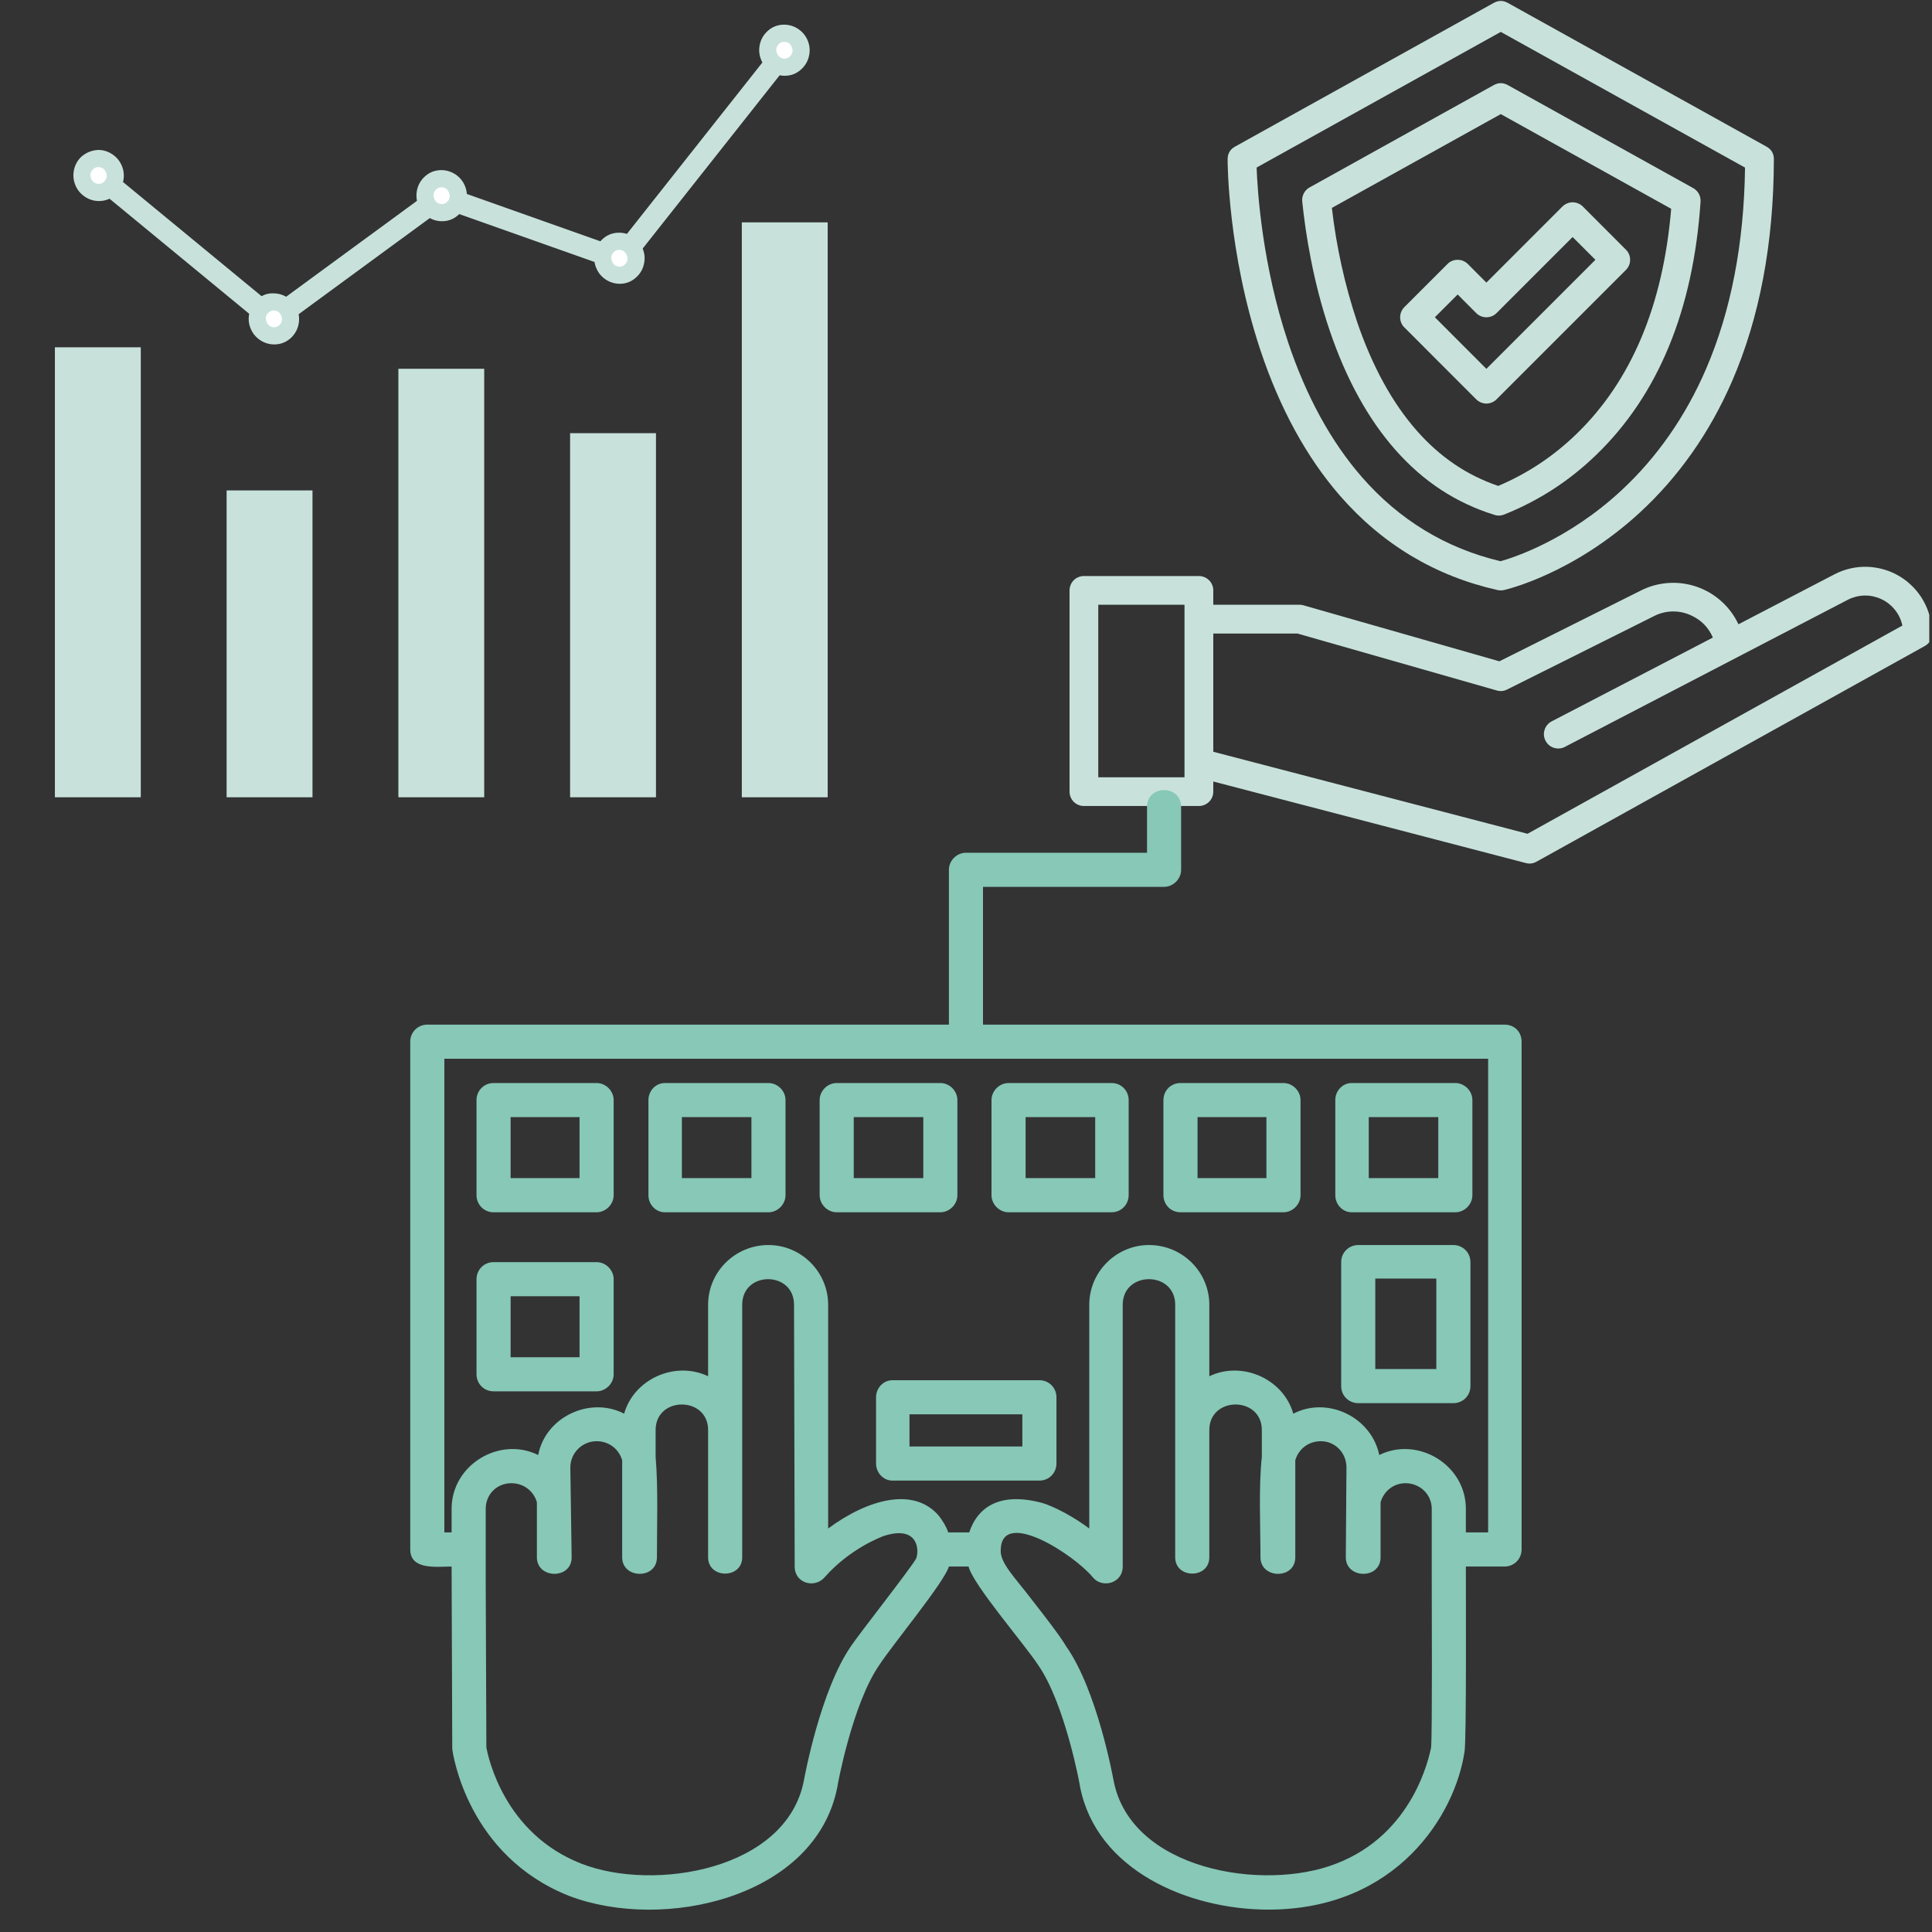
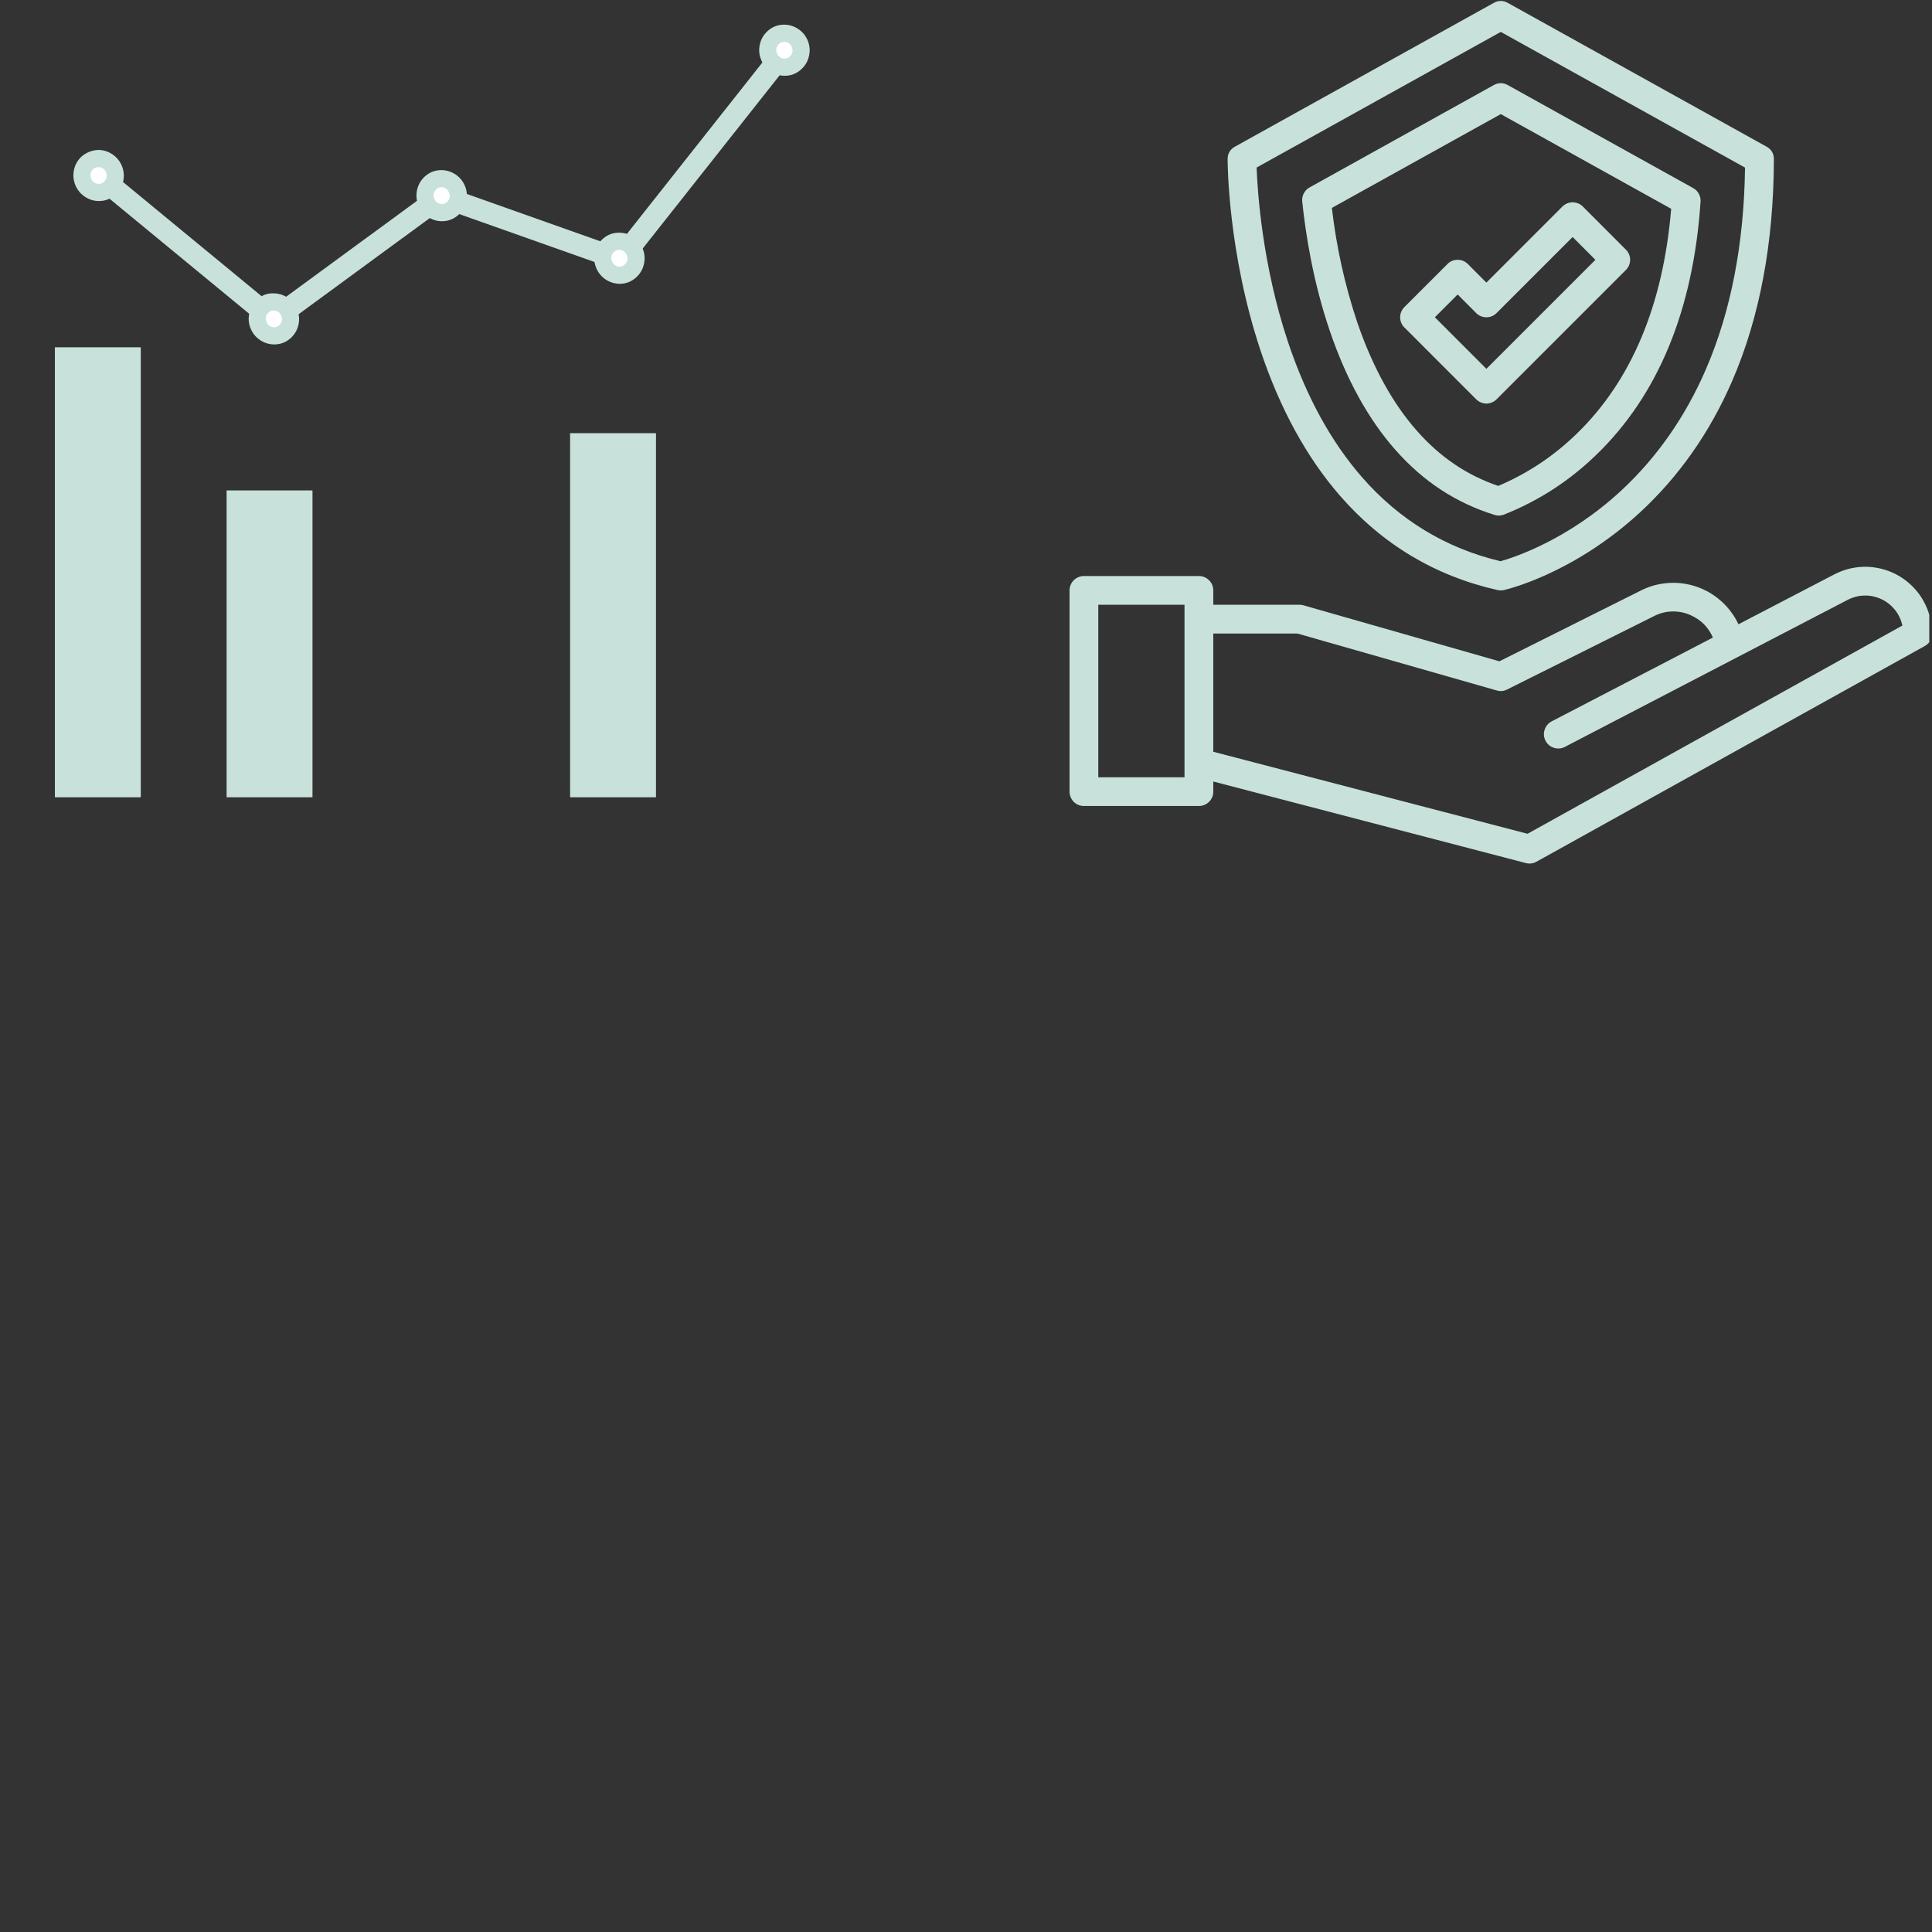
<svg xmlns="http://www.w3.org/2000/svg" width="200" zoomAndPan="magnify" viewBox="0 0 150 150" height="200" preserveAspectRatio="xMidYMid meet" version="1.0">
  <rect x="0" y="0" width="150" height="150" fill="#333333" stroke="none" />
  <defs>
    <clipPath id="9300481a98">
      <path d="M 83.039 44 L 149.789 44 L 149.789 67.5 L 83.039 67.5 Z M 83.039 44 " clip-rule="nonzero" />
    </clipPath>
    <clipPath id="a73bffd612">
-       <path d="M 31.848 61 L 118.098 61 L 118.098 149 L 31.848 149 Z M 31.848 61 " clip-rule="nonzero" />
-     </clipPath>
+       </clipPath>
    <clipPath id="d579633567">
      <path d="M 44 33 L 51 33 L 51 61.902 L 44 61.902 Z M 44 33 " clip-rule="nonzero" />
    </clipPath>
    <clipPath id="4a6a611700">
-       <path d="M 30 28 L 38 28 L 38 61.902 L 30 61.902 Z M 30 28 " clip-rule="nonzero" />
-     </clipPath>
+       </clipPath>
    <clipPath id="731304e519">
      <path d="M 17 38 L 25 38 L 25 61.902 L 17 61.902 Z M 17 38 " clip-rule="nonzero" />
    </clipPath>
    <clipPath id="688f5010e4">
      <path d="M 4.262 26 L 11 26 L 11 61.902 L 4.262 61.902 Z M 4.262 26 " clip-rule="nonzero" />
    </clipPath>
    <clipPath id="c4000aedd6">
-       <path d="M 57 17 L 64.262 17 L 64.262 61.902 L 57 61.902 Z M 57 17 " clip-rule="nonzero" />
-     </clipPath>
+       </clipPath>
    <clipPath id="9ed62ad2a4">
      <path d="M 58 1.902 L 63 1.902 L 63 6 L 58 6 Z M 58 1.902 " clip-rule="nonzero" />
    </clipPath>
  </defs>
  <path fill="#c8e2db" d="M 117.062 0.223 C 116.699 0.023 116.34 0.023 115.977 0.223 L 95.887 11.383 C 95.508 11.594 95.316 11.918 95.312 12.355 C 95.312 12.648 95.332 19.59 97.863 27.203 C 99.367 31.711 101.445 35.512 104.043 38.496 C 107.332 42.27 111.445 44.73 116.273 45.812 C 116.438 45.848 116.602 45.848 116.766 45.812 C 116.98 45.762 122.125 44.562 127.301 39.809 C 130.328 37.023 132.742 33.594 134.473 29.609 C 136.617 24.672 137.711 18.867 137.723 12.359 C 137.723 11.922 137.531 11.598 137.148 11.383 Z M 132.457 28.645 C 130.867 32.332 128.652 35.508 125.879 38.082 C 121.723 41.934 117.516 43.289 116.504 43.574 C 112.27 42.57 108.652 40.379 105.746 37.051 C 103.344 34.301 101.41 30.77 100 26.551 C 98.004 20.574 97.633 14.883 97.562 13.008 L 116.52 2.477 L 135.484 13.012 C 135.406 18.91 134.391 24.168 132.457 28.645 Z M 132.457 28.645 " fill-opacity="1" fill-rule="nonzero" />
  <path fill="#c8e2db" d="M 115.977 6.605 L 101.676 14.551 C 101.48 14.66 101.332 14.812 101.227 15.012 C 101.125 15.211 101.082 15.418 101.105 15.641 C 101.359 18.105 101.938 21.852 103.246 25.691 C 104.52 29.438 106.234 32.547 108.34 34.93 C 110.508 37.387 113.027 39.039 116.035 39.977 C 116.281 40.055 116.527 40.047 116.77 39.953 C 119.465 38.879 121.852 37.332 123.934 35.312 C 128.742 30.672 131.469 24.059 132.031 15.656 C 132.047 15.441 132 15.238 131.898 15.047 C 131.797 14.859 131.648 14.711 131.461 14.605 L 117.062 6.605 C 116.699 6.406 116.34 6.406 115.977 6.605 Z M 129.75 16.211 C 129.125 23.707 126.648 29.59 122.383 33.707 C 120.613 35.422 118.594 36.762 116.324 37.727 C 113.883 36.895 111.812 35.492 110.012 33.453 C 108.105 31.293 106.539 28.438 105.359 24.973 C 104.402 22.098 103.754 19.152 103.406 16.141 L 116.52 8.859 Z M 129.75 16.211 " fill-opacity="1" fill-rule="nonzero" />
  <path fill="#c8e2db" d="M 113.961 20.496 C 113.855 20.391 113.734 20.312 113.598 20.254 C 113.461 20.199 113.32 20.172 113.172 20.172 C 113.023 20.172 112.879 20.199 112.742 20.254 C 112.605 20.312 112.484 20.391 112.383 20.496 L 109.035 23.844 C 108.93 23.949 108.848 24.07 108.793 24.207 C 108.734 24.344 108.707 24.488 108.707 24.633 C 108.707 24.781 108.734 24.926 108.793 25.062 C 108.848 25.199 108.93 25.32 109.035 25.422 L 114.613 31.004 C 114.719 31.109 114.84 31.188 114.977 31.246 C 115.113 31.301 115.254 31.332 115.402 31.332 C 115.551 31.332 115.691 31.301 115.828 31.246 C 115.965 31.188 116.086 31.109 116.191 31.004 L 126.234 20.961 C 126.34 20.855 126.422 20.734 126.477 20.598 C 126.535 20.461 126.562 20.316 126.562 20.172 C 126.562 20.023 126.535 19.879 126.477 19.742 C 126.422 19.605 126.34 19.484 126.234 19.383 L 122.887 16.031 C 122.785 15.93 122.664 15.848 122.527 15.793 C 122.391 15.734 122.246 15.707 122.098 15.707 C 121.949 15.707 121.809 15.734 121.672 15.793 C 121.535 15.848 121.414 15.93 121.309 16.031 L 115.402 21.941 Z M 122.098 18.402 L 123.867 20.172 L 115.402 28.637 L 111.402 24.633 L 113.172 22.863 L 114.613 24.309 C 114.719 24.414 114.84 24.492 114.977 24.551 C 115.113 24.605 115.254 24.633 115.402 24.633 C 115.551 24.633 115.691 24.605 115.828 24.551 C 115.965 24.492 116.086 24.414 116.191 24.309 Z M 122.098 18.402 " fill-opacity="1" fill-rule="nonzero" />
  <g clip-path="url(#9300481a98)">
    <path fill="#c8e2db" d="M 84.152 62.578 L 93.082 62.578 C 93.23 62.578 93.371 62.551 93.508 62.492 C 93.645 62.438 93.766 62.355 93.871 62.254 C 93.977 62.148 94.059 62.027 94.113 61.891 C 94.172 61.754 94.199 61.609 94.199 61.461 L 94.199 60.676 L 118.469 67.008 C 118.758 67.082 119.031 67.047 119.293 66.902 L 149.426 50.164 C 149.809 49.949 150 49.625 150 49.188 C 150 48.965 149.984 48.746 149.957 48.523 C 149.93 48.305 149.887 48.086 149.828 47.875 C 149.773 47.66 149.703 47.449 149.621 47.242 C 149.539 47.039 149.441 46.84 149.332 46.645 C 149.227 46.453 149.105 46.266 148.973 46.09 C 148.84 45.91 148.695 45.742 148.543 45.586 C 148.387 45.426 148.223 45.277 148.051 45.137 C 147.879 45 147.695 44.871 147.508 44.758 C 147.316 44.645 147.121 44.539 146.918 44.449 C 146.715 44.359 146.508 44.285 146.297 44.223 C 146.082 44.156 145.867 44.109 145.648 44.074 C 145.43 44.035 145.211 44.016 144.988 44.008 C 144.77 44 144.547 44.008 144.324 44.027 C 144.105 44.051 143.887 44.086 143.672 44.133 C 143.453 44.184 143.242 44.246 143.035 44.32 C 142.828 44.398 142.625 44.488 142.426 44.59 L 134.973 48.469 C 134.812 48.129 134.625 47.812 134.402 47.512 C 134.18 47.211 133.93 46.938 133.652 46.688 C 133.375 46.438 133.078 46.219 132.758 46.027 C 132.438 45.84 132.098 45.684 131.746 45.559 C 131.395 45.438 131.035 45.352 130.664 45.301 C 130.297 45.25 129.926 45.238 129.555 45.262 C 129.18 45.285 128.816 45.348 128.457 45.441 C 128.094 45.539 127.75 45.672 127.414 45.84 L 116.41 51.344 L 101.203 46.996 C 101.102 46.969 101 46.953 100.895 46.953 L 94.199 46.953 L 94.199 45.84 C 94.199 45.691 94.172 45.547 94.113 45.41 C 94.059 45.273 93.977 45.152 93.871 45.051 C 93.766 44.945 93.645 44.863 93.508 44.809 C 93.371 44.75 93.23 44.723 93.082 44.723 L 84.152 44.723 C 84.008 44.723 83.863 44.75 83.727 44.809 C 83.59 44.863 83.469 44.945 83.363 45.051 C 83.262 45.152 83.18 45.273 83.125 45.41 C 83.066 45.547 83.039 45.691 83.039 45.84 L 83.039 61.465 C 83.039 61.609 83.066 61.754 83.125 61.891 C 83.18 62.027 83.262 62.148 83.363 62.254 C 83.469 62.355 83.59 62.438 83.727 62.492 C 83.863 62.551 84.008 62.578 84.152 62.578 Z M 94.199 49.188 L 100.738 49.188 L 116.211 53.609 C 116.488 53.688 116.758 53.664 117.016 53.531 L 128.414 47.836 C 128.863 47.605 129.344 47.484 129.852 47.473 C 130.355 47.465 130.84 47.566 131.301 47.781 C 132.082 48.137 132.645 48.711 132.988 49.5 L 120.469 56.008 C 120.336 56.078 120.223 56.168 120.129 56.281 C 120.035 56.395 119.965 56.52 119.922 56.664 C 119.875 56.805 119.859 56.949 119.871 57.094 C 119.887 57.242 119.926 57.383 119.996 57.512 C 120.062 57.645 120.152 57.758 120.266 57.852 C 120.379 57.949 120.508 58.016 120.648 58.062 C 120.789 58.105 120.934 58.121 121.078 58.109 C 121.227 58.098 121.367 58.059 121.496 57.988 L 143.457 46.57 C 143.656 46.465 143.867 46.387 144.09 46.328 C 144.309 46.273 144.531 46.242 144.758 46.238 C 144.984 46.234 145.211 46.254 145.434 46.301 C 145.652 46.352 145.867 46.422 146.074 46.52 C 146.277 46.613 146.469 46.734 146.648 46.875 C 146.824 47.016 146.984 47.176 147.125 47.352 C 147.27 47.527 147.387 47.719 147.484 47.926 C 147.582 48.129 147.652 48.344 147.703 48.566 L 118.598 64.734 L 94.199 58.367 Z M 85.27 46.953 L 91.965 46.953 L 91.965 60.348 L 85.27 60.348 Z M 85.27 46.953 " fill-opacity="1" fill-rule="nonzero" />
  </g>
  <g clip-path="url(#a73bffd612)">
    <path fill="#87c8b7" d="M 73.672 79.551 L 73.672 67.531 C 73.672 66.816 74.281 66.207 74.996 66.207 L 89.055 66.207 L 89.055 62.641 C 89.055 60.91 91.703 60.91 91.703 62.641 L 91.703 67.531 C 91.703 68.242 91.09 68.855 90.379 68.855 L 76.32 68.855 L 76.32 79.551 L 116.812 79.551 C 117.578 79.551 118.137 80.113 118.137 80.875 L 118.137 120.301 C 118.137 121.012 117.578 121.625 116.812 121.625 L 113.809 121.625 C 113.809 124.07 113.859 135.121 113.707 135.988 C 112.992 140.879 108.461 148.262 98.477 148.262 C 92.262 148.262 85.133 145.207 83.859 138.738 C 83.859 138.637 82.688 132.27 80.598 129.266 C 79.527 127.633 75.555 123.051 75.199 121.625 L 73.672 121.625 C 73.312 122.848 69.34 127.633 68.273 129.266 C 66.184 132.27 65.012 138.637 65.012 138.738 C 63.332 147.348 51.516 149.996 44.18 147.195 C 36.336 144.086 35.164 136.242 35.113 135.785 L 35.062 121.625 C 33.941 121.625 31.852 121.93 31.852 120.301 L 31.852 80.875 C 31.852 80.113 32.465 79.551 33.176 79.551 Z M 111.16 120.352 L 111.16 117.141 C 111.16 116.02 110.242 115.156 109.121 115.156 C 108.203 115.156 107.441 115.766 107.188 116.633 L 107.188 120.91 C 107.188 122.645 104.488 122.594 104.488 120.91 L 104.539 113.934 C 104.539 112.812 103.672 111.895 102.551 111.895 C 101.582 111.895 100.82 112.508 100.566 113.371 L 100.566 120.91 C 100.566 122.645 97.863 122.594 97.863 120.91 C 97.863 118.465 97.711 115.461 97.969 113.117 L 97.969 111.031 C 97.969 108.383 93.891 108.383 93.891 111.031 L 93.891 120.91 C 93.891 122.594 91.242 122.594 91.242 120.91 L 91.242 101.301 C 91.242 98.652 87.168 98.652 87.168 101.301 L 87.168 121.625 C 87.168 122.949 85.539 123.355 84.824 122.438 C 83.398 120.707 77.746 117.039 77.695 120.352 C 77.645 121.371 78.816 122.488 80.09 124.172 C 81.16 125.547 82.277 126.973 82.789 127.84 C 85.184 131.25 86.406 137.973 86.457 138.23 C 87.781 145.207 98.121 146.887 103.723 144.699 C 109.734 142.406 110.957 136.395 111.109 135.684 C 111.211 134.461 111.16 124.578 111.16 122.594 Z M 113.809 118.977 L 115.539 118.977 L 115.539 82.199 L 34.5 82.199 L 34.5 118.977 L 35.062 118.977 L 35.062 117.141 C 35.062 113.73 38.781 111.488 41.785 112.965 C 42.344 110.012 45.809 108.383 48.457 109.758 C 49.223 107.059 52.43 105.629 54.977 106.852 L 54.977 101.301 C 54.977 98.754 57.066 96.664 59.664 96.664 C 62.211 96.664 64.297 98.754 64.297 101.301 L 64.297 118.672 C 67.406 116.379 70.973 115.41 72.906 117.703 C 73.211 118.109 73.469 118.516 73.621 118.977 L 75.25 118.977 C 75.91 116.988 77.645 115.816 80.902 116.684 C 81.105 116.734 82.637 117.242 84.57 118.672 L 84.57 101.301 C 84.57 98.754 86.66 96.664 89.207 96.664 C 91.805 96.664 93.891 98.754 93.891 101.301 L 93.891 106.852 C 96.438 105.629 99.648 107.059 100.41 109.758 C 103.059 108.383 106.473 110.012 107.086 112.965 C 110.09 111.488 113.809 113.73 113.809 117.141 Z M 37.711 120.25 L 37.711 122.746 L 37.762 135.684 C 37.914 136.445 39.137 142.355 45.148 144.699 C 50.75 146.887 61.09 145.207 62.414 138.23 C 62.465 137.973 63.688 131.25 66.082 127.789 C 66.691 126.871 70.664 121.828 71.125 121.012 C 71.379 120.402 71.328 118.414 68.68 119.23 C 68.375 119.332 65.98 120.25 64.043 122.438 C 63.281 123.355 61.699 122.949 61.699 121.625 L 61.648 101.301 C 61.648 98.652 57.625 98.652 57.625 101.301 L 57.625 120.91 C 57.625 122.594 54.977 122.594 54.977 120.91 L 54.977 111.031 C 54.977 108.383 50.902 108.383 50.902 111.031 L 50.902 113.117 C 51.105 115.461 51.004 118.465 51.004 120.91 C 51.004 122.645 48.305 122.594 48.305 120.91 L 48.305 113.371 C 48.051 112.508 47.285 111.895 46.32 111.895 C 45.199 111.895 44.281 112.812 44.281 113.934 L 44.383 120.91 C 44.383 122.645 41.684 122.594 41.684 120.91 L 41.684 116.633 C 41.43 115.766 40.664 115.156 39.695 115.156 C 38.578 115.156 37.711 116.02 37.711 117.141 Z M 46.32 94.121 L 38.32 94.121 C 37.559 94.121 36.996 93.508 36.996 92.793 L 36.996 85.41 C 36.996 84.695 37.559 84.086 38.32 84.086 L 46.32 84.086 C 47.031 84.086 47.645 84.695 47.645 85.41 L 47.645 92.793 C 47.645 93.508 47.031 94.121 46.32 94.121 Z M 39.645 91.469 L 44.996 91.469 L 44.996 86.734 L 39.645 86.734 Z M 59.664 94.121 L 51.617 94.121 C 50.902 94.121 50.344 93.508 50.344 92.793 L 50.344 85.41 C 50.344 84.695 50.902 84.086 51.617 84.086 L 59.664 84.086 C 60.375 84.086 60.988 84.695 60.988 85.41 L 60.988 92.793 C 60.988 93.508 60.375 94.121 59.664 94.121 Z M 52.941 91.469 L 58.34 91.469 L 58.34 86.734 L 52.941 86.734 Z M 73.008 94.121 L 64.961 94.121 C 64.246 94.121 63.637 93.508 63.637 92.793 L 63.637 85.41 C 63.637 84.695 64.246 84.086 64.961 84.086 L 73.008 84.086 C 73.723 84.086 74.332 84.695 74.332 85.41 L 74.332 92.793 C 74.332 93.508 73.723 94.121 73.008 94.121 Z M 66.285 91.469 L 71.684 91.469 L 71.684 86.734 L 66.285 86.734 Z M 86.305 94.121 L 78.305 94.121 C 77.594 94.121 76.98 93.508 76.98 92.793 L 76.98 85.41 C 76.98 84.695 77.594 84.086 78.305 84.086 L 86.305 84.086 C 87.066 84.086 87.629 84.695 87.629 85.41 L 87.629 92.793 C 87.629 93.508 87.066 94.121 86.305 94.121 Z M 79.629 91.469 L 85.031 91.469 L 85.031 86.734 L 79.629 86.734 Z M 99.648 94.121 L 91.652 94.121 C 90.887 94.121 90.328 93.508 90.328 92.793 L 90.328 85.41 C 90.328 84.695 90.887 84.086 91.652 84.086 L 99.648 84.086 C 100.359 84.086 100.973 84.695 100.973 85.41 L 100.973 92.793 C 100.973 93.508 100.359 94.121 99.648 94.121 Z M 92.977 91.469 L 98.324 91.469 L 98.324 86.734 L 92.977 86.734 Z M 112.992 94.121 L 104.945 94.121 C 104.23 94.121 103.672 93.508 103.672 92.793 L 103.672 85.41 C 103.672 84.695 104.23 84.086 104.945 84.086 L 112.992 84.086 C 113.707 84.086 114.316 84.695 114.316 85.41 L 114.316 92.793 C 114.316 93.508 113.707 94.121 112.992 94.121 Z M 106.27 91.469 L 111.668 91.469 L 111.668 86.734 L 106.27 86.734 Z M 46.32 108.023 L 38.32 108.023 C 37.559 108.023 36.996 107.414 36.996 106.699 L 36.996 99.316 C 36.996 98.602 37.559 97.992 38.32 97.992 L 46.32 97.992 C 47.031 97.992 47.645 98.602 47.645 99.316 L 47.645 106.699 C 47.645 107.414 47.031 108.023 46.32 108.023 Z M 39.645 105.375 L 44.996 105.375 L 44.996 100.641 L 39.645 100.641 Z M 112.84 108.941 L 105.453 108.941 C 104.742 108.941 104.129 108.383 104.129 107.617 L 104.129 97.992 C 104.129 97.227 104.742 96.664 105.453 96.664 L 112.84 96.664 C 113.555 96.664 114.164 97.227 114.164 97.992 L 114.164 107.617 C 114.164 108.383 113.555 108.941 112.84 108.941 Z M 106.777 106.293 L 111.516 106.293 L 111.516 99.266 L 106.777 99.266 Z M 80.699 114.953 L 69.289 114.953 C 68.578 114.953 68.016 114.34 68.016 113.629 L 68.016 108.484 C 68.016 107.77 68.578 107.16 69.289 107.16 L 80.699 107.16 C 81.465 107.16 82.023 107.77 82.023 108.484 L 82.023 113.629 C 82.023 114.34 81.465 114.953 80.699 114.953 Z M 70.613 112.305 L 79.375 112.305 L 79.375 109.809 L 70.613 109.809 Z M 70.613 112.305 " fill-opacity="1" fill-rule="evenodd" />
  </g>
  <g clip-path="url(#d579633567)">
    <path fill="#c8e2db" d="M 44.262 33.633 L 50.93 33.633 L 50.93 61.965 L 44.262 61.965 Z M 44.262 33.633 " fill-opacity="1" fill-rule="nonzero" />
  </g>
  <g clip-path="url(#4a6a611700)">
    <path fill="#c8e2db" d="M 30.93 28.633 L 37.594 28.633 L 37.594 61.965 L 30.93 61.965 Z M 30.93 28.633 " fill-opacity="1" fill-rule="nonzero" />
  </g>
  <g clip-path="url(#731304e519)">
    <path fill="#c8e2db" d="M 17.594 38.078 L 24.262 38.078 L 24.262 61.965 L 17.594 61.965 Z M 17.594 38.078 " fill-opacity="1" fill-rule="nonzero" />
  </g>
  <g clip-path="url(#688f5010e4)">
    <path fill="#c8e2db" d="M 4.262 26.965 L 10.93 26.965 L 10.93 61.965 L 4.262 61.965 Z M 4.262 26.965 " fill-opacity="1" fill-rule="nonzero" />
  </g>
  <g clip-path="url(#c4000aedd6)">
    <path fill="#c8e2db" d="M 57.594 17.266 L 64.262 17.266 L 64.262 61.965 L 57.594 61.965 Z M 57.594 17.266 " fill-opacity="1" fill-rule="nonzero" />
  </g>
  <path fill="#c8e2db" d="M 21.176 25.867 L 7.062 14.242 L 8.125 12.957 L 21.234 23.758 L 34.125 14.309 L 47.867 19.18 L 60.273 3.484 L 61.582 4.516 L 48.434 21.148 L 34.398 16.176 Z M 21.176 25.867 " fill-opacity="1" fill-rule="nonzero" />
  <path fill="#ffffff" d="M 8.93 13.406 C 8.961 13.578 8.957 13.75 8.918 13.918 C 8.883 14.09 8.812 14.246 8.715 14.387 C 8.617 14.531 8.496 14.648 8.352 14.742 C 8.207 14.836 8.047 14.895 7.879 14.926 C 7.711 14.953 7.543 14.949 7.375 14.91 C 7.207 14.871 7.051 14.801 6.91 14.699 C 6.77 14.598 6.656 14.473 6.562 14.324 C 6.469 14.176 6.41 14.016 6.379 13.844 C 6.352 13.672 6.352 13.5 6.391 13.332 C 6.43 13.16 6.496 13.004 6.594 12.863 C 6.691 12.719 6.816 12.602 6.961 12.508 C 7.105 12.414 7.262 12.355 7.43 12.324 C 7.602 12.297 7.77 12.301 7.938 12.34 C 8.102 12.379 8.258 12.449 8.398 12.551 C 8.539 12.652 8.656 12.777 8.746 12.926 C 8.84 13.07 8.902 13.23 8.93 13.406 Z M 8.93 13.406 " fill-opacity="1" fill-rule="nonzero" />
  <path fill="#c8e2db" d="M 7.664 15.609 L 7.656 15.609 C 7.258 15.602 6.895 15.484 6.566 15.258 C 6.238 15.031 6 14.734 5.848 14.367 C 5.699 13.996 5.66 13.617 5.738 13.227 C 5.812 12.836 5.992 12.496 6.27 12.211 C 6.66 11.848 7.121 11.66 7.652 11.641 C 8.051 11.648 8.414 11.766 8.742 11.992 C 9.074 12.219 9.312 12.516 9.465 12.887 C 9.613 13.254 9.652 13.633 9.574 14.027 C 9.496 14.418 9.316 14.754 9.039 15.039 C 8.66 15.422 8.199 15.613 7.664 15.609 Z M 7.645 12.973 C 7.477 12.973 7.332 13.035 7.215 13.152 C 7.02 13.359 6.973 13.594 7.078 13.859 C 7.184 14.121 7.375 14.262 7.66 14.277 C 7.828 14.277 7.973 14.219 8.09 14.098 C 8.289 13.895 8.34 13.656 8.234 13.391 C 8.129 13.125 7.93 12.984 7.645 12.973 Z M 7.645 12.973 " fill-opacity="1" fill-rule="nonzero" />
  <path fill="#ffffff" d="M 22.543 24.535 C 22.57 24.707 22.566 24.879 22.531 25.051 C 22.492 25.219 22.426 25.375 22.328 25.52 C 22.227 25.66 22.105 25.777 21.961 25.871 C 21.816 25.965 21.66 26.027 21.492 26.055 C 21.32 26.086 21.152 26.078 20.984 26.039 C 20.816 26 20.664 25.93 20.523 25.828 C 20.383 25.73 20.266 25.605 20.172 25.457 C 20.082 25.309 20.02 25.148 19.992 24.977 C 19.961 24.805 19.965 24.633 20 24.461 C 20.039 24.293 20.105 24.133 20.207 23.992 C 20.305 23.848 20.426 23.73 20.57 23.641 C 20.715 23.547 20.871 23.484 21.043 23.457 C 21.211 23.426 21.379 23.43 21.547 23.469 C 21.715 23.508 21.867 23.578 22.008 23.68 C 22.148 23.781 22.266 23.906 22.359 24.055 C 22.449 24.203 22.512 24.363 22.543 24.535 Z M 22.543 24.535 " fill-opacity="1" fill-rule="nonzero" />
  <path fill="#c8e2db" d="M 21.273 26.742 L 21.27 26.742 C 20.871 26.734 20.504 26.617 20.176 26.391 C 19.848 26.168 19.609 25.871 19.457 25.5 C 19.305 25.133 19.27 24.75 19.348 24.359 C 19.426 23.969 19.602 23.633 19.883 23.348 C 20.254 22.941 20.715 22.75 21.262 22.777 C 21.66 22.785 22.027 22.902 22.355 23.129 C 22.684 23.355 22.922 23.652 23.07 24.02 C 23.223 24.391 23.258 24.77 23.184 25.164 C 23.105 25.555 22.926 25.891 22.648 26.176 C 22.27 26.555 21.812 26.742 21.273 26.742 Z M 21.262 24.105 C 21.094 24.105 20.949 24.164 20.828 24.285 C 20.637 24.488 20.59 24.723 20.695 24.988 C 20.797 25.25 20.992 25.391 21.273 25.41 C 21.441 25.406 21.586 25.348 21.703 25.227 C 21.898 25.023 21.945 24.789 21.84 24.523 C 21.738 24.262 21.543 24.121 21.262 24.105 Z M 21.262 24.105 " fill-opacity="1" fill-rule="nonzero" />
  <path fill="#ffffff" d="M 35.566 14.973 C 35.594 15.145 35.59 15.316 35.555 15.484 C 35.516 15.656 35.449 15.812 35.352 15.957 C 35.25 16.098 35.129 16.215 34.984 16.309 C 34.84 16.402 34.684 16.461 34.512 16.492 C 34.344 16.52 34.176 16.516 34.008 16.477 C 33.84 16.438 33.688 16.367 33.547 16.266 C 33.406 16.164 33.289 16.043 33.195 15.895 C 33.105 15.746 33.043 15.586 33.012 15.414 C 32.984 15.242 32.988 15.07 33.023 14.898 C 33.062 14.727 33.129 14.57 33.227 14.43 C 33.328 14.285 33.449 14.168 33.594 14.074 C 33.738 13.984 33.895 13.922 34.066 13.895 C 34.234 13.863 34.402 13.867 34.57 13.906 C 34.738 13.945 34.891 14.016 35.031 14.117 C 35.172 14.219 35.289 14.344 35.383 14.492 C 35.473 14.641 35.535 14.801 35.566 14.973 Z M 35.566 14.973 " fill-opacity="1" fill-rule="nonzero" />
  <path fill="#c8e2db" d="M 34.297 17.176 L 34.289 17.176 C 33.891 17.168 33.527 17.051 33.199 16.824 C 32.871 16.598 32.633 16.301 32.48 15.93 C 32.332 15.562 32.297 15.184 32.371 14.789 C 32.449 14.398 32.629 14.062 32.906 13.777 C 33.285 13.395 33.742 13.207 34.281 13.207 L 34.285 13.207 C 34.688 13.215 35.051 13.332 35.383 13.555 C 35.711 13.781 35.953 14.078 36.102 14.449 C 36.254 14.82 36.289 15.203 36.211 15.594 C 36.133 15.984 35.953 16.324 35.672 16.605 C 35.293 16.988 34.836 17.18 34.297 17.176 Z M 34.297 15.844 C 34.465 15.844 34.609 15.785 34.727 15.664 C 34.922 15.457 34.969 15.223 34.863 14.961 C 34.762 14.695 34.566 14.555 34.285 14.539 C 34.113 14.539 33.969 14.598 33.852 14.719 C 33.656 14.926 33.613 15.16 33.715 15.422 C 33.82 15.688 34.012 15.828 34.297 15.844 Z M 34.297 15.844 " fill-opacity="1" fill-rule="nonzero" />
  <path fill="#ffffff" d="M 49.363 19.828 C 49.395 20 49.391 20.172 49.355 20.344 C 49.316 20.512 49.25 20.668 49.148 20.812 C 49.051 20.953 48.93 21.074 48.785 21.164 C 48.641 21.258 48.484 21.32 48.312 21.348 C 48.145 21.379 47.977 21.375 47.809 21.336 C 47.641 21.297 47.488 21.227 47.348 21.125 C 47.207 21.023 47.09 20.898 46.996 20.75 C 46.906 20.602 46.844 20.441 46.812 20.27 C 46.785 20.098 46.789 19.926 46.824 19.754 C 46.863 19.586 46.93 19.43 47.027 19.285 C 47.129 19.145 47.25 19.027 47.395 18.934 C 47.539 18.84 47.695 18.777 47.863 18.75 C 48.035 18.719 48.203 18.727 48.371 18.766 C 48.539 18.805 48.691 18.875 48.832 18.973 C 48.973 19.074 49.09 19.199 49.184 19.348 C 49.273 19.496 49.336 19.656 49.363 19.828 Z M 49.363 19.828 " fill-opacity="1" fill-rule="nonzero" />
  <path fill="#c8e2db" d="M 48.098 22.035 L 48.094 22.035 C 47.695 22.023 47.328 21.906 47 21.684 C 46.672 21.457 46.434 21.156 46.285 20.789 C 46.133 20.418 46.098 20.039 46.172 19.648 C 46.25 19.258 46.43 18.918 46.707 18.633 C 47.086 18.254 47.543 18.062 48.082 18.066 L 48.086 18.066 C 48.488 18.07 48.852 18.188 49.18 18.414 C 49.508 18.641 49.746 18.938 49.898 19.305 C 50.051 19.676 50.086 20.055 50.008 20.445 C 49.93 20.836 49.754 21.176 49.473 21.457 C 49.094 21.844 48.637 22.035 48.098 22.035 Z M 48.082 19.398 C 47.914 19.398 47.77 19.457 47.652 19.578 C 47.457 19.781 47.41 20.016 47.516 20.281 C 47.617 20.543 47.812 20.684 48.094 20.703 C 48.266 20.703 48.406 20.641 48.527 20.523 C 48.723 20.316 48.766 20.082 48.664 19.816 C 48.559 19.555 48.363 19.414 48.082 19.398 Z M 48.082 19.398 " fill-opacity="1" fill-rule="nonzero" />
  <path fill="#ffffff" d="M 62.176 3.68 C 62.203 3.852 62.199 4.023 62.164 4.195 C 62.125 4.363 62.059 4.52 61.961 4.664 C 61.863 4.805 61.738 4.922 61.594 5.016 C 61.449 5.109 61.293 5.172 61.125 5.199 C 60.953 5.227 60.785 5.223 60.617 5.184 C 60.449 5.145 60.297 5.074 60.156 4.973 C 60.016 4.871 59.898 4.75 59.809 4.602 C 59.715 4.453 59.652 4.293 59.625 4.121 C 59.594 3.949 59.598 3.777 59.637 3.605 C 59.672 3.434 59.738 3.277 59.84 3.137 C 59.938 2.992 60.059 2.875 60.203 2.781 C 60.348 2.691 60.504 2.629 60.676 2.602 C 60.844 2.57 61.012 2.574 61.18 2.613 C 61.348 2.652 61.504 2.723 61.645 2.824 C 61.785 2.926 61.898 3.051 61.992 3.199 C 62.086 3.348 62.145 3.508 62.176 3.68 Z M 62.176 3.68 " fill-opacity="1" fill-rule="nonzero" />
  <g clip-path="url(#9ed62ad2a4)">
    <path fill="#c8e2db" d="M 60.906 5.883 L 60.902 5.883 C 60.504 5.875 60.141 5.758 59.812 5.531 C 59.484 5.305 59.242 5.008 59.094 4.637 C 58.941 4.27 58.906 3.891 58.984 3.496 C 59.059 3.105 59.238 2.77 59.52 2.484 C 59.898 2.102 60.355 1.914 60.891 1.914 L 60.898 1.914 C 61.297 1.922 61.664 2.039 61.992 2.262 C 62.324 2.488 62.562 2.789 62.715 3.156 C 62.863 3.527 62.902 3.91 62.82 4.301 C 62.742 4.691 62.562 5.031 62.281 5.312 C 61.902 5.695 61.445 5.887 60.906 5.883 Z M 60.891 3.246 C 60.723 3.246 60.578 3.309 60.461 3.426 C 60.266 3.633 60.219 3.867 60.324 4.133 C 60.43 4.395 60.621 4.535 60.906 4.551 C 61.074 4.551 61.219 4.492 61.336 4.371 C 61.539 4.168 61.586 3.93 61.48 3.664 C 61.375 3.398 61.18 3.258 60.891 3.246 Z M 60.891 3.246 " fill-opacity="1" fill-rule="nonzero" />
  </g>
</svg>